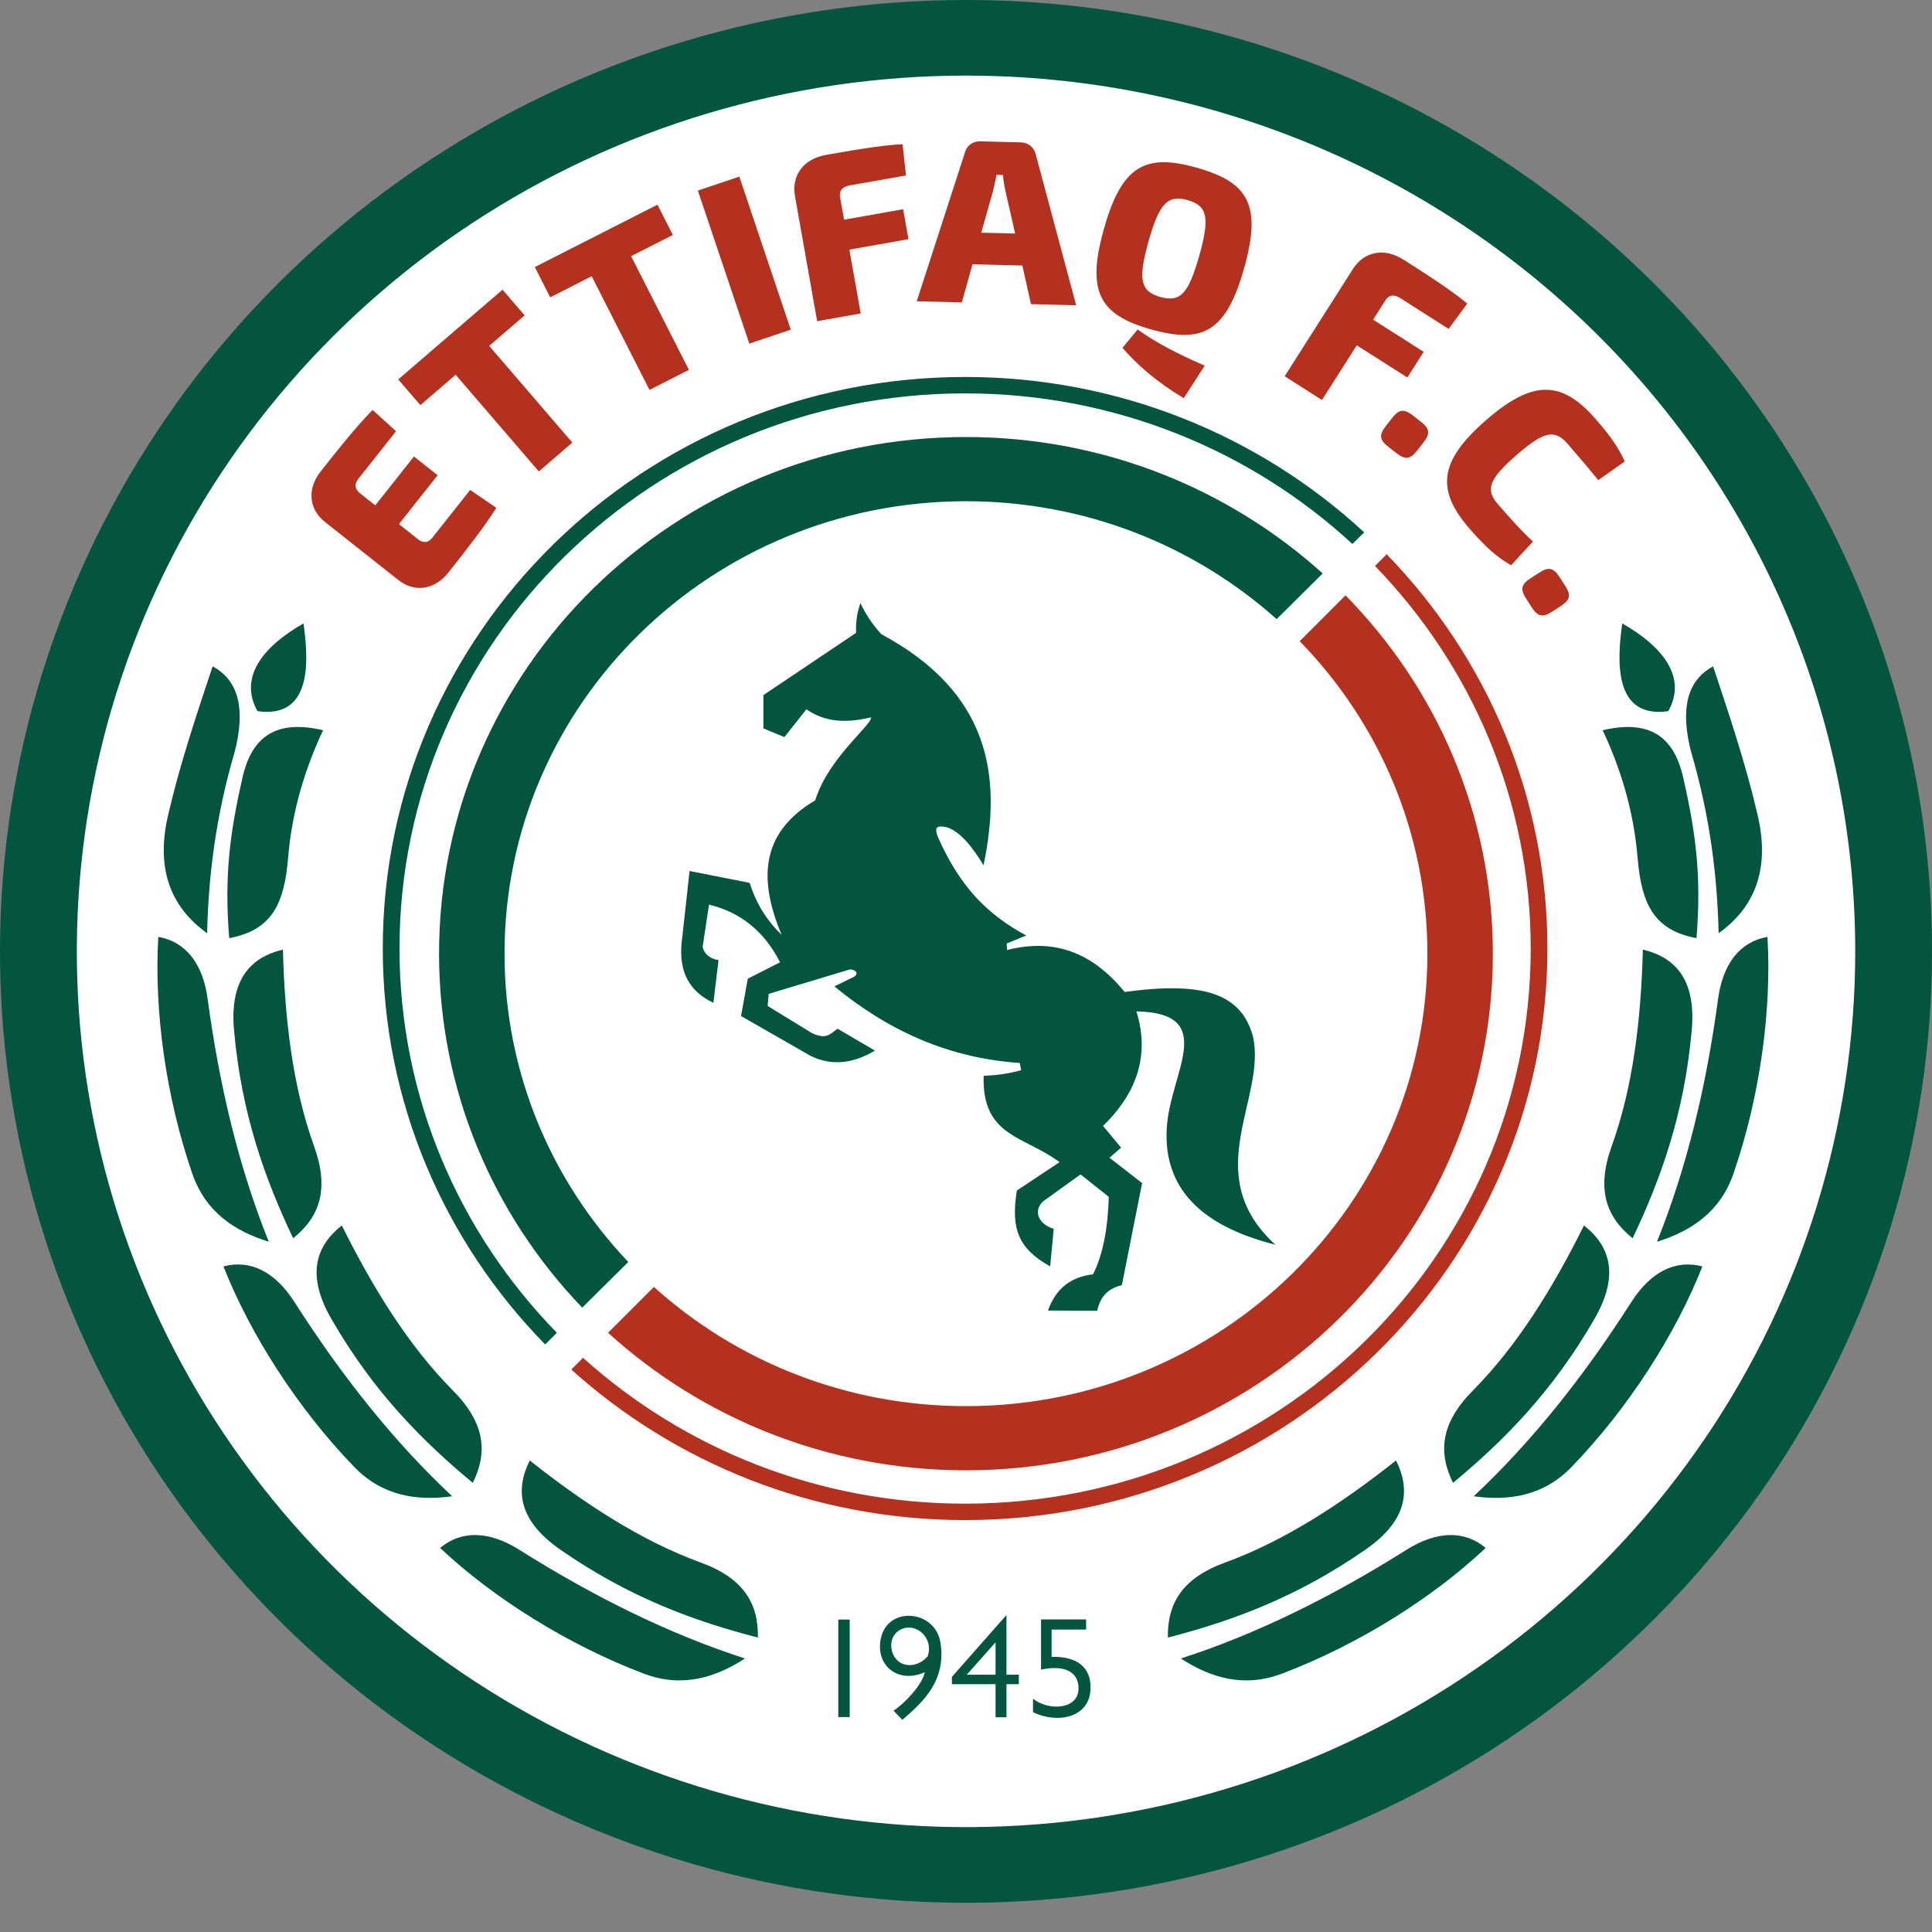
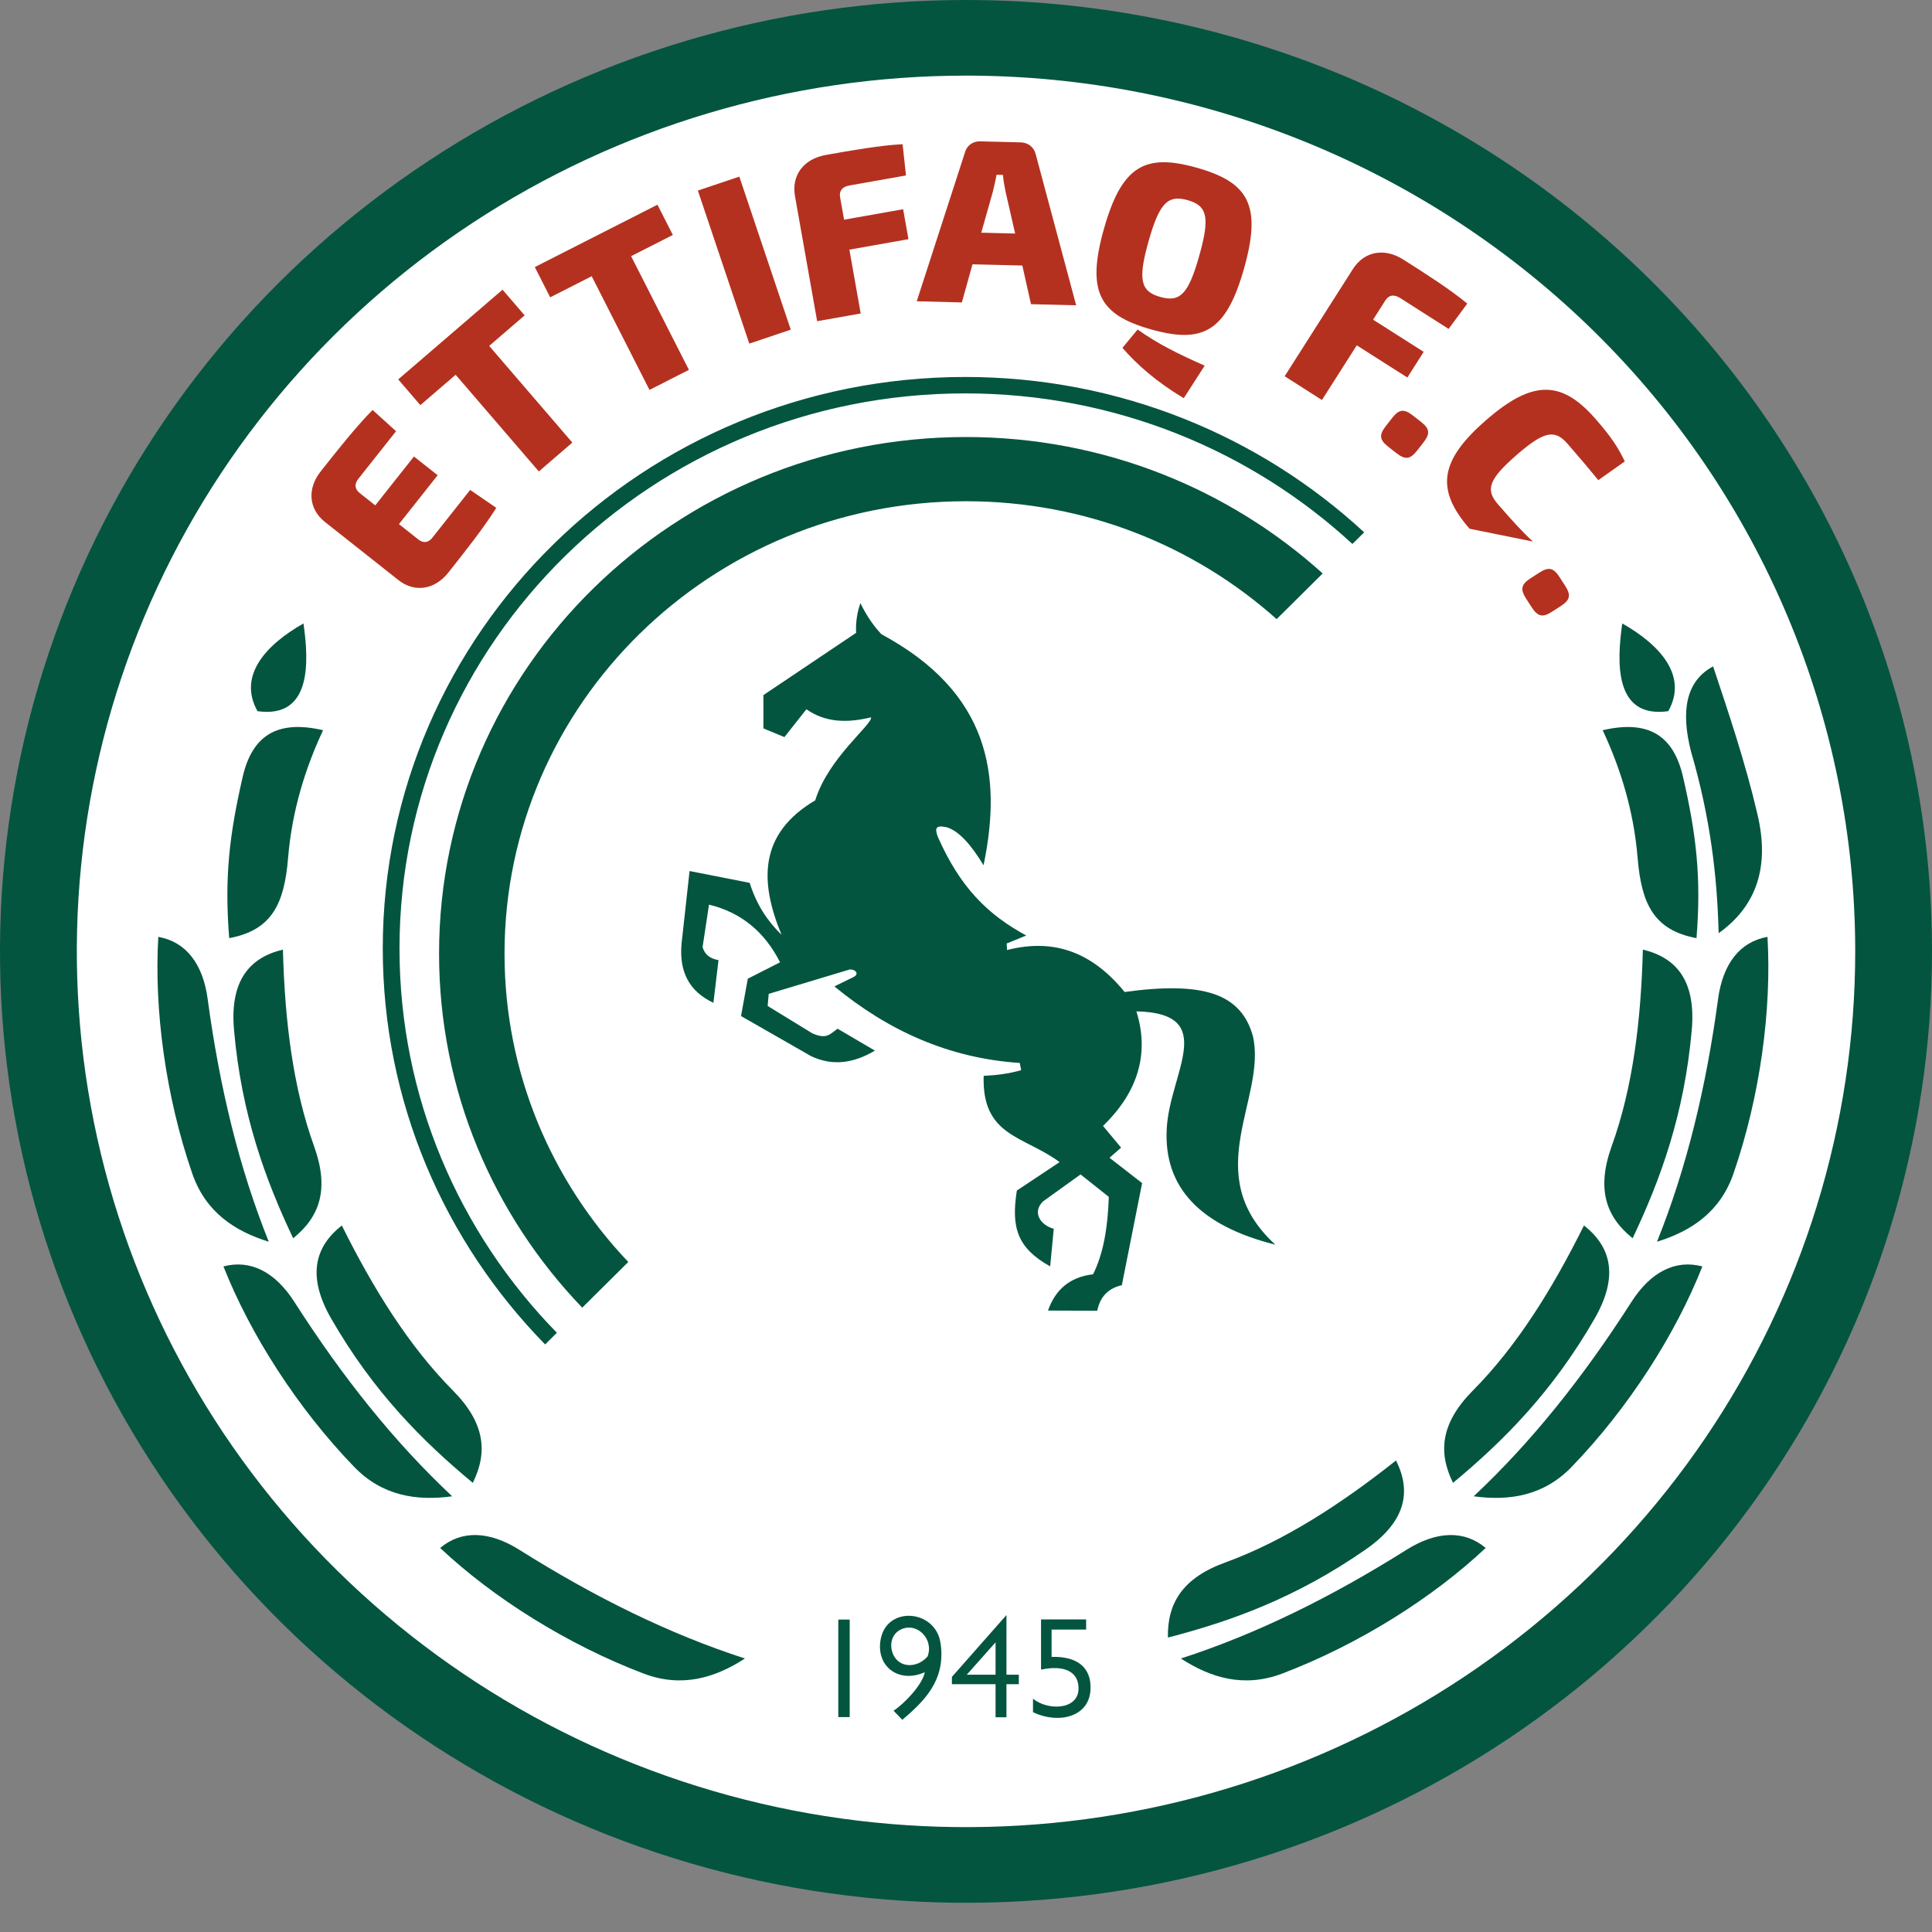
<svg xmlns="http://www.w3.org/2000/svg" width="50" height="50" viewBox="0 0 50 50" fill="none">
  <rect x="0" y="0" width="50" height="50" fill="#808080" stroke="none" />
  <g clip-path="url(#clip0_541_290)">
    <path fill-rule="evenodd" clip-rule="evenodd" d="M25 0C28.283 0 31.534 0.637 34.567 1.874C37.6 3.112 40.356 4.925 42.678 7.212C44.999 9.498 46.841 12.212 48.097 15.2C49.353 18.187 50 21.389 50 24.622C50 29.492 48.534 34.252 45.787 38.301C43.04 42.351 39.135 45.507 34.567 47.37C29.999 49.234 24.972 49.721 20.123 48.771C15.273 47.821 10.819 45.476 7.322 42.033C3.826 38.589 1.445 34.202 0.48 29.426C-0.484 24.649 0.011 19.699 1.903 15.2C3.795 10.701 7 6.855 11.111 4.15C15.222 1.444 20.055 0 25 0Z" fill="#03553F" />
    <path fill-rule="evenodd" clip-rule="evenodd" d="M25.001 1.957C28.023 1.957 31.015 2.543 33.807 3.682C36.599 4.821 39.136 6.491 41.273 8.595C43.41 10.7 45.105 13.198 46.261 15.948C47.418 18.698 48.013 21.645 48.013 24.622C48.013 29.104 46.663 33.486 44.135 37.213C41.606 40.941 38.012 43.845 33.807 45.561C29.602 47.276 24.975 47.725 20.511 46.851C16.047 45.976 11.947 43.818 8.728 40.648C5.51 37.478 3.318 33.44 2.43 29.043C1.543 24.647 1.998 20.09 3.74 15.948C5.482 11.807 8.431 8.267 12.216 5.777C16 3.286 20.449 1.957 25.001 1.957Z" fill="white" />
    <path fill-rule="evenodd" clip-rule="evenodd" d="M24.977 9.756C28.974 9.756 32.607 11.284 35.305 13.777L35 14.078C32.381 11.662 28.855 10.181 24.977 10.181C16.892 10.181 10.339 16.613 10.339 24.548C10.339 28.407 11.889 31.911 14.412 34.492L14.108 34.794C11.506 32.135 9.906 28.525 9.906 24.548C9.906 16.378 16.654 9.756 24.977 9.756Z" fill="#03553F" />
    <path fill-rule="evenodd" clip-rule="evenodd" d="M24.999 11.31C28.56 11.31 31.802 12.65 34.231 14.841L33.039 16.023C30.917 14.127 28.096 12.972 24.999 12.972C18.404 12.972 13.057 18.214 13.057 24.681C13.057 27.765 14.273 30.569 16.26 32.66L15.068 33.842C12.771 31.449 11.363 28.227 11.363 24.681C11.363 17.297 17.468 11.31 24.999 11.31Z" fill="#03553F" />
    <path fill-rule="evenodd" clip-rule="evenodd" d="M40.993 31.715C41.695 32.267 41.9 33.029 41.266 34.13C40.17 36.034 38.894 37.306 37.604 38.376C37.211 37.58 37.288 36.824 38.119 35.986C39.258 34.838 40.181 33.351 40.993 31.715Z" fill="#03553F" />
    <path fill-rule="evenodd" clip-rule="evenodd" d="M38.139 38.724C39.636 37.32 40.973 35.645 42.222 33.693C42.72 32.915 43.36 32.59 44.057 32.775C43.366 34.528 42.144 36.441 40.677 37.96C39.947 38.716 39.057 38.849 38.139 38.724Z" fill="#03553F" />
    <path fill-rule="evenodd" clip-rule="evenodd" d="M42.517 24.576C43.386 24.781 43.893 25.386 43.783 26.651C43.591 28.84 42.971 30.532 42.252 32.046C41.56 31.489 41.311 30.771 41.711 29.661C42.26 28.14 42.47 26.403 42.517 24.576Z" fill="#03553F" />
    <path fill-rule="evenodd" clip-rule="evenodd" d="M42.883 32.136C43.649 30.231 44.154 28.148 44.464 25.852C44.588 24.937 45.032 24.372 45.742 24.246C45.854 26.126 45.552 28.376 44.862 30.372C44.519 31.366 43.768 31.862 42.883 32.136Z" fill="#03553F" />
    <path fill-rule="evenodd" clip-rule="evenodd" d="M36.129 37.797C36.529 38.596 36.39 39.372 35.347 40.098C33.544 41.354 31.848 41.961 30.225 42.38C30.209 41.492 30.6 40.84 31.709 40.437C33.229 39.883 34.697 38.931 36.129 37.797Z" fill="#03553F" />
    <path fill-rule="evenodd" clip-rule="evenodd" d="M30.561 42.922C32.514 42.29 34.437 41.343 36.398 40.11C37.18 39.618 37.898 39.597 38.449 40.061C37.078 41.352 35.157 42.562 33.183 43.312C32.2 43.685 31.338 43.426 30.561 42.922Z" fill="#03553F" />
    <path fill-rule="evenodd" clip-rule="evenodd" d="M41.477 18.898C42.651 18.625 43.307 19.022 43.556 20.104C43.898 21.587 44.033 22.701 43.905 24.279C42.79 24.071 42.479 23.377 42.381 22.199C42.28 20.969 41.931 19.867 41.477 18.898Z" fill="#03553F" />
    <path fill-rule="evenodd" clip-rule="evenodd" d="M44.335 17.246C43.631 17.625 43.494 18.397 43.764 19.452C44.264 21.162 44.443 22.695 44.478 24.151C45.457 23.452 45.811 22.432 45.478 21.056C45.176 19.754 44.732 18.437 44.335 17.246Z" fill="#03553F" />
    <path fill-rule="evenodd" clip-rule="evenodd" d="M41.984 16.135C41.845 17.115 41.763 18.604 43.175 18.405C43.688 17.489 42.964 16.691 41.984 16.135Z" fill="#03553F" />
    <path fill-rule="evenodd" clip-rule="evenodd" d="M8.846 31.715C8.145 32.267 7.94 33.029 8.574 34.13C9.67 36.034 10.946 37.306 12.236 38.376C12.629 37.58 12.552 36.824 11.721 35.986C10.582 34.838 9.659 33.351 8.846 31.715Z" fill="#03553F" />
    <path fill-rule="evenodd" clip-rule="evenodd" d="M11.702 38.724C10.204 37.32 8.868 35.645 7.618 33.693C7.121 32.915 6.48 32.59 5.783 32.775C6.474 34.528 7.696 36.441 9.163 37.96C9.893 38.716 10.783 38.849 11.702 38.724Z" fill="#03553F" />
    <path fill-rule="evenodd" clip-rule="evenodd" d="M7.322 24.576C6.453 24.781 5.945 25.386 6.056 26.651C6.247 28.84 6.868 30.532 7.587 32.046C8.279 31.489 8.528 30.771 8.127 29.661C7.579 28.14 7.369 26.403 7.322 24.576Z" fill="#03553F" />
    <path fill-rule="evenodd" clip-rule="evenodd" d="M6.956 32.136C6.19 30.231 5.684 28.148 5.374 25.852C5.251 24.937 4.807 24.372 4.097 24.246C3.985 26.126 4.287 28.376 4.976 30.372C5.32 31.366 6.07 31.862 6.956 32.136Z" fill="#03553F" />
-     <path fill-rule="evenodd" clip-rule="evenodd" d="M13.71 37.797C13.311 38.596 13.45 39.372 14.492 40.098C16.295 41.354 17.992 41.961 19.614 42.38C19.631 41.492 19.239 40.84 18.13 40.437C16.611 39.883 15.143 38.931 13.71 37.797Z" fill="#03553F" />
    <path fill-rule="evenodd" clip-rule="evenodd" d="M19.279 42.922C17.326 42.29 15.403 41.343 13.442 40.11C12.66 39.618 11.943 39.597 11.391 40.061C12.762 41.352 14.683 42.562 16.657 43.312C17.64 43.685 18.502 43.426 19.279 42.922Z" fill="#03553F" />
    <path fill-rule="evenodd" clip-rule="evenodd" d="M8.361 18.898C7.187 18.625 6.531 19.022 6.281 20.104C5.94 21.587 5.804 22.701 5.932 24.279C7.048 24.071 7.359 23.377 7.456 22.199C7.558 20.969 7.907 19.867 8.361 18.898Z" fill="#03553F" />
-     <path fill-rule="evenodd" clip-rule="evenodd" d="M5.503 17.246C6.207 17.625 6.345 18.397 6.075 19.452C5.574 21.162 5.395 22.695 5.36 24.151C4.382 23.452 4.027 22.432 4.36 21.056C4.662 19.754 5.106 18.437 5.503 17.246Z" fill="#03553F" />
    <path fill-rule="evenodd" clip-rule="evenodd" d="M7.854 16.135C7.994 17.115 8.076 18.604 6.664 18.405C6.151 17.489 6.875 16.691 7.854 16.135Z" fill="#03553F" />
-     <path fill-rule="evenodd" clip-rule="evenodd" d="M35.887 14.344C38.465 16.998 40.047 20.592 40.047 24.548C40.047 32.717 33.3 39.34 24.977 39.34C21.047 39.34 17.468 37.862 14.785 35.444L15.088 35.14C17.693 37.484 21.165 38.915 24.977 38.915C33.061 38.915 39.615 32.483 39.615 24.548C39.615 20.71 38.082 17.224 35.584 14.647L35.887 14.344Z" fill="#B43120" />
-     <path fill-rule="evenodd" clip-rule="evenodd" d="M34.822 15.408C37.183 17.812 38.635 21.08 38.635 24.681C38.635 32.066 32.53 38.052 24.999 38.052C21.423 38.052 18.169 36.701 15.736 34.492L16.923 33.306C19.049 35.221 21.885 36.391 24.999 36.391C31.595 36.391 36.941 31.148 36.941 24.681C36.941 21.545 35.684 18.696 33.636 16.594L34.822 15.408Z" fill="#B43120" />
    <path fill-rule="evenodd" clip-rule="evenodd" d="M19.757 18.851V17.989L22.156 16.378C22.143 16.105 22.182 15.849 22.268 15.609C22.398 15.883 22.584 16.174 22.812 16.415C25.596 17.912 25.944 20.044 25.454 22.393C25.138 21.87 24.822 21.509 24.506 21.411C24.192 21.34 24.195 21.451 24.273 21.662C24.848 22.962 25.556 23.667 26.559 24.211L26.053 24.417L26.062 24.587C27.278 24.276 28.264 24.643 29.105 25.672C31.137 25.395 32.115 25.706 32.425 26.815C32.793 28.424 31.005 30.381 33.006 32.212C31.05 31.722 30.113 30.723 30.195 29.214C30.265 27.778 31.562 26.222 29.41 26.174C29.787 27.379 29.35 28.363 28.546 29.139L29.014 29.701L28.714 29.963L29.558 30.619L29.033 33.261C28.71 33.334 28.478 33.528 28.396 33.922L27.122 33.917C27.308 33.39 27.672 33.05 28.288 32.979C28.553 32.455 28.671 31.767 28.696 30.975L27.965 30.394L26.991 31.094C26.692 31.393 26.957 31.722 27.271 31.8L27.178 32.774C26.327 32.298 26.165 31.773 26.316 30.811L27.422 30.076C26.505 29.392 25.408 29.421 25.457 27.842C25.78 27.829 26.104 27.789 26.428 27.696L26.391 27.509C24.549 27.387 22.979 26.669 21.594 25.528L22.087 25.287C22.265 25.192 22.111 25.076 21.987 25.091L19.894 25.721L19.867 26.034L21.02 26.741C21.4 26.913 21.488 26.753 21.677 26.623L22.643 27.19C22.103 27.51 21.553 27.602 20.987 27.331L19.178 26.295L19.353 25.329L20.188 24.904C19.788 24.115 19.178 23.612 18.349 23.412L18.183 24.51C18.236 24.708 18.382 24.811 18.595 24.848L18.463 25.953C17.833 25.656 17.572 25.145 17.639 24.418L17.846 22.542L19.401 22.848C19.581 23.412 19.85 23.824 20.226 24.192C19.651 22.809 19.642 21.572 21.098 20.713C21.437 19.612 22.573 18.757 22.544 18.564C21.901 18.721 21.349 18.691 20.869 18.356L20.301 19.076L19.757 18.851Z" fill="#03553F" />
-     <path fill-rule="evenodd" clip-rule="evenodd" d="M12.168 12.679L11.19 13.915C11.084 14.049 10.956 14.064 10.823 13.959L10.325 13.564L11.326 12.299L10.713 11.814L9.712 13.079L9.313 12.763C9.18 12.658 9.166 12.53 9.271 12.396L10.25 11.16L9.643 10.61C9.22 11.036 8.729 11.657 8.299 12.201C7.947 12.645 7.986 13.172 8.408 13.507L10.308 15.01C10.731 15.345 11.249 15.265 11.604 14.817C12.035 14.273 12.526 13.652 12.844 13.143L12.168 12.679ZM13.578 8.162L13.006 7.497L10.306 9.819L10.879 10.485L11.792 9.699L13.945 12.201L14.812 11.454L12.66 8.952L13.578 8.162ZM17.413 6.081L17.015 5.298L13.841 6.912L14.239 7.695L15.313 7.149L16.809 10.091L17.829 9.572L16.333 6.63L17.413 6.081ZM20.465 8.532L19.134 4.571L18.061 4.932L19.392 8.893L20.465 8.532ZM23.447 4.541L23.359 3.732C22.789 3.76 22.028 3.894 21.369 4.011C20.805 4.111 20.478 4.532 20.574 5.075L21.148 8.313L22.275 8.113L21.982 6.461L23.511 6.19L23.373 5.415L21.845 5.686L21.742 5.108C21.713 4.941 21.793 4.834 21.984 4.8L23.447 4.541ZM26.458 6.872L26.682 7.872L27.851 7.901L26.804 3.991C26.76 3.809 26.605 3.69 26.422 3.685L25.363 3.658C25.181 3.654 25.02 3.765 24.973 3.945L23.725 7.797L24.893 7.827L25.168 6.84L26.458 6.872ZM26.272 6.044L25.395 6.022L25.696 4.957C25.73 4.819 25.764 4.662 25.792 4.523L25.956 4.527C25.965 4.667 25.998 4.825 26.025 4.965L26.272 6.044ZM30.97 4.34C29.64 3.965 29.032 4.284 28.57 5.922C28.108 7.56 28.46 8.15 29.79 8.525C31.132 8.903 31.735 8.582 32.197 6.944C32.658 5.306 32.312 4.718 30.97 4.34ZM30.734 5.179C31.249 5.324 31.316 5.626 31.037 6.617C30.757 7.608 30.543 7.831 30.027 7.685C29.517 7.542 29.445 7.238 29.724 6.247C30.003 5.256 30.224 5.035 30.734 5.179ZM29.049 9.002C29.42 9.434 29.937 9.888 30.636 10.305L31.177 9.463C30.501 9.166 29.947 8.89 29.442 8.527L29.049 9.002ZM37.49 8.512L37.973 7.857C37.534 7.491 36.882 7.076 36.317 6.717C35.834 6.409 35.309 6.498 35.013 6.963L33.247 9.737L34.212 10.352L35.113 8.937L36.422 9.77L36.845 9.106L35.536 8.273L35.851 7.777C35.942 7.634 36.073 7.61 36.238 7.714L37.49 8.512ZM36.565 10.753C36.335 10.574 36.207 10.589 36.028 10.818L35.864 11.028C35.685 11.258 35.701 11.385 35.932 11.565L36.138 11.726C36.368 11.906 36.496 11.89 36.675 11.661L36.839 11.451C37.018 11.222 37.002 11.094 36.771 10.914L36.565 10.753ZM41.292 10.842C40.408 9.828 39.655 9.831 38.454 10.878C37.254 11.925 37.149 12.671 38.033 13.684C38.45 14.161 38.734 14.414 39.107 14.63L39.672 14.015C39.385 13.75 39.152 13.492 38.764 13.047C38.436 12.671 38.535 12.398 39.243 11.781C39.95 11.164 40.234 11.102 40.562 11.479C40.93 11.901 41.102 12.107 41.364 12.426L42.05 11.941C41.868 11.567 41.704 11.314 41.292 10.842ZM40.362 14.937C40.204 14.691 40.078 14.664 39.834 14.822L39.61 14.966C39.366 15.124 39.339 15.25 39.497 15.495L39.639 15.715C39.798 15.961 39.924 15.988 40.168 15.83L40.392 15.686C40.636 15.528 40.663 15.402 40.504 15.157L40.362 14.937Z" fill="#B43120" />
+     <path fill-rule="evenodd" clip-rule="evenodd" d="M12.168 12.679L11.19 13.915C11.084 14.049 10.956 14.064 10.823 13.959L10.325 13.564L11.326 12.299L10.713 11.814L9.712 13.079L9.313 12.763C9.18 12.658 9.166 12.53 9.271 12.396L10.25 11.16L9.643 10.61C9.22 11.036 8.729 11.657 8.299 12.201C7.947 12.645 7.986 13.172 8.408 13.507L10.308 15.01C10.731 15.345 11.249 15.265 11.604 14.817C12.035 14.273 12.526 13.652 12.844 13.143L12.168 12.679ZM13.578 8.162L13.006 7.497L10.306 9.819L10.879 10.485L11.792 9.699L13.945 12.201L14.812 11.454L12.66 8.952L13.578 8.162ZM17.413 6.081L17.015 5.298L13.841 6.912L14.239 7.695L15.313 7.149L16.809 10.091L17.829 9.572L16.333 6.63L17.413 6.081ZM20.465 8.532L19.134 4.571L18.061 4.932L19.392 8.893L20.465 8.532ZM23.447 4.541L23.359 3.732C22.789 3.76 22.028 3.894 21.369 4.011C20.805 4.111 20.478 4.532 20.574 5.075L21.148 8.313L22.275 8.113L21.982 6.461L23.511 6.19L23.373 5.415L21.845 5.686L21.742 5.108C21.713 4.941 21.793 4.834 21.984 4.8L23.447 4.541ZM26.458 6.872L26.682 7.872L27.851 7.901L26.804 3.991C26.76 3.809 26.605 3.69 26.422 3.685L25.363 3.658C25.181 3.654 25.02 3.765 24.973 3.945L23.725 7.797L24.893 7.827L25.168 6.84L26.458 6.872ZM26.272 6.044L25.395 6.022L25.696 4.957C25.73 4.819 25.764 4.662 25.792 4.523L25.956 4.527C25.965 4.667 25.998 4.825 26.025 4.965L26.272 6.044ZM30.97 4.34C29.64 3.965 29.032 4.284 28.57 5.922C28.108 7.56 28.46 8.15 29.79 8.525C31.132 8.903 31.735 8.582 32.197 6.944C32.658 5.306 32.312 4.718 30.97 4.34ZM30.734 5.179C31.249 5.324 31.316 5.626 31.037 6.617C30.757 7.608 30.543 7.831 30.027 7.685C29.517 7.542 29.445 7.238 29.724 6.247C30.003 5.256 30.224 5.035 30.734 5.179ZM29.049 9.002C29.42 9.434 29.937 9.888 30.636 10.305L31.177 9.463C30.501 9.166 29.947 8.89 29.442 8.527L29.049 9.002ZM37.49 8.512L37.973 7.857C37.534 7.491 36.882 7.076 36.317 6.717C35.834 6.409 35.309 6.498 35.013 6.963L33.247 9.737L34.212 10.352L35.113 8.937L36.422 9.77L36.845 9.106L35.536 8.273L35.851 7.777C35.942 7.634 36.073 7.61 36.238 7.714L37.49 8.512ZM36.565 10.753C36.335 10.574 36.207 10.589 36.028 10.818L35.864 11.028C35.685 11.258 35.701 11.385 35.932 11.565L36.138 11.726C36.368 11.906 36.496 11.89 36.675 11.661L36.839 11.451C37.018 11.222 37.002 11.094 36.771 10.914L36.565 10.753ZM41.292 10.842C40.408 9.828 39.655 9.831 38.454 10.878C37.254 11.925 37.149 12.671 38.033 13.684L39.672 14.015C39.385 13.75 39.152 13.492 38.764 13.047C38.436 12.671 38.535 12.398 39.243 11.781C39.95 11.164 40.234 11.102 40.562 11.479C40.93 11.901 41.102 12.107 41.364 12.426L42.05 11.941C41.868 11.567 41.704 11.314 41.292 10.842ZM40.362 14.937C40.204 14.691 40.078 14.664 39.834 14.822L39.61 14.966C39.366 15.124 39.339 15.25 39.497 15.495L39.639 15.715C39.798 15.961 39.924 15.988 40.168 15.83L40.392 15.686C40.636 15.528 40.663 15.402 40.504 15.157L40.362 14.937Z" fill="#B43120" />
    <path fill-rule="evenodd" clip-rule="evenodd" d="M21.695 41.914V44.438H21.99V41.914H21.695Z" fill="#03553F" />
    <path fill-rule="evenodd" clip-rule="evenodd" d="M26.047 41.797L24.635 43.398V43.586H25.765V44.443H26.047V43.586H26.367V43.341H26.047V41.797ZM25.02 43.341H25.765V42.503L25.02 43.341Z" fill="#03553F" />
    <path fill-rule="evenodd" clip-rule="evenodd" d="M28.109 41.91H26.942C26.942 42.343 26.942 42.776 26.942 43.21C27.555 43.079 27.927 43.27 27.912 43.718C27.893 44.254 27.122 44.276 26.734 43.963C26.734 44.079 26.734 44.195 26.734 44.312C27.388 44.624 28.187 44.443 28.222 43.728C28.251 43.143 27.865 42.861 27.215 42.88V42.174H28.109V41.91Z" fill="#03553F" />
    <path fill-rule="evenodd" clip-rule="evenodd" d="M23.125 44.273C23.421 44.079 23.88 43.586 23.933 43.277C23.239 43.586 22.644 43.1 22.798 42.395C22.981 41.555 24.205 41.66 24.339 42.513C24.495 43.505 23.875 44.059 23.352 44.509C23.266 44.419 23.211 44.363 23.125 44.273ZM24.006 42.868C24.176 42.412 23.723 41.969 23.309 42.173C23.04 42.306 23.008 42.638 23.142 42.868C23.323 43.176 23.755 43.16 24.006 42.868Z" fill="#03553F" />
  </g>
  <defs>
    <clipPath id="clip0_541_290">
      <rect width="50" height="50" fill="white" />
    </clipPath>
  </defs>
</svg>